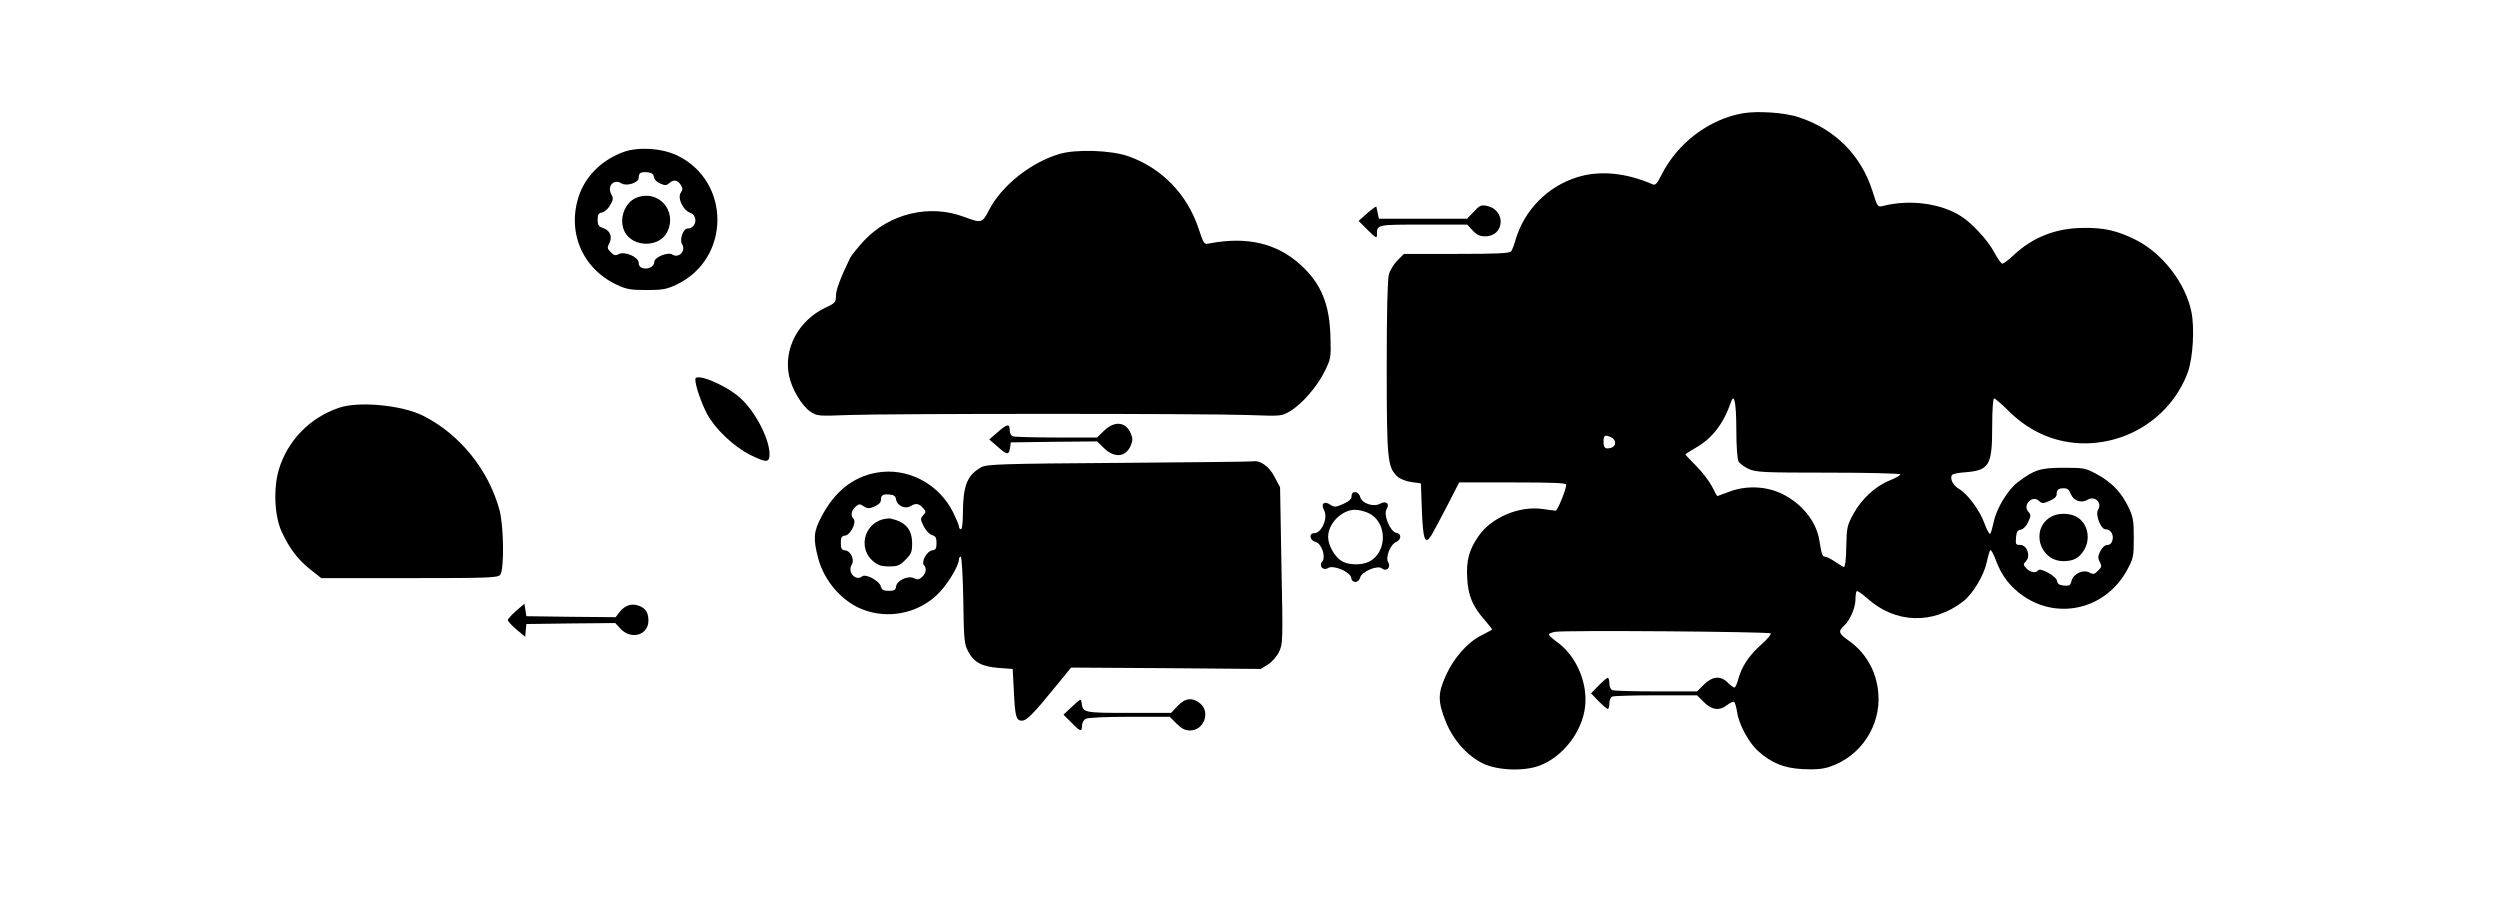
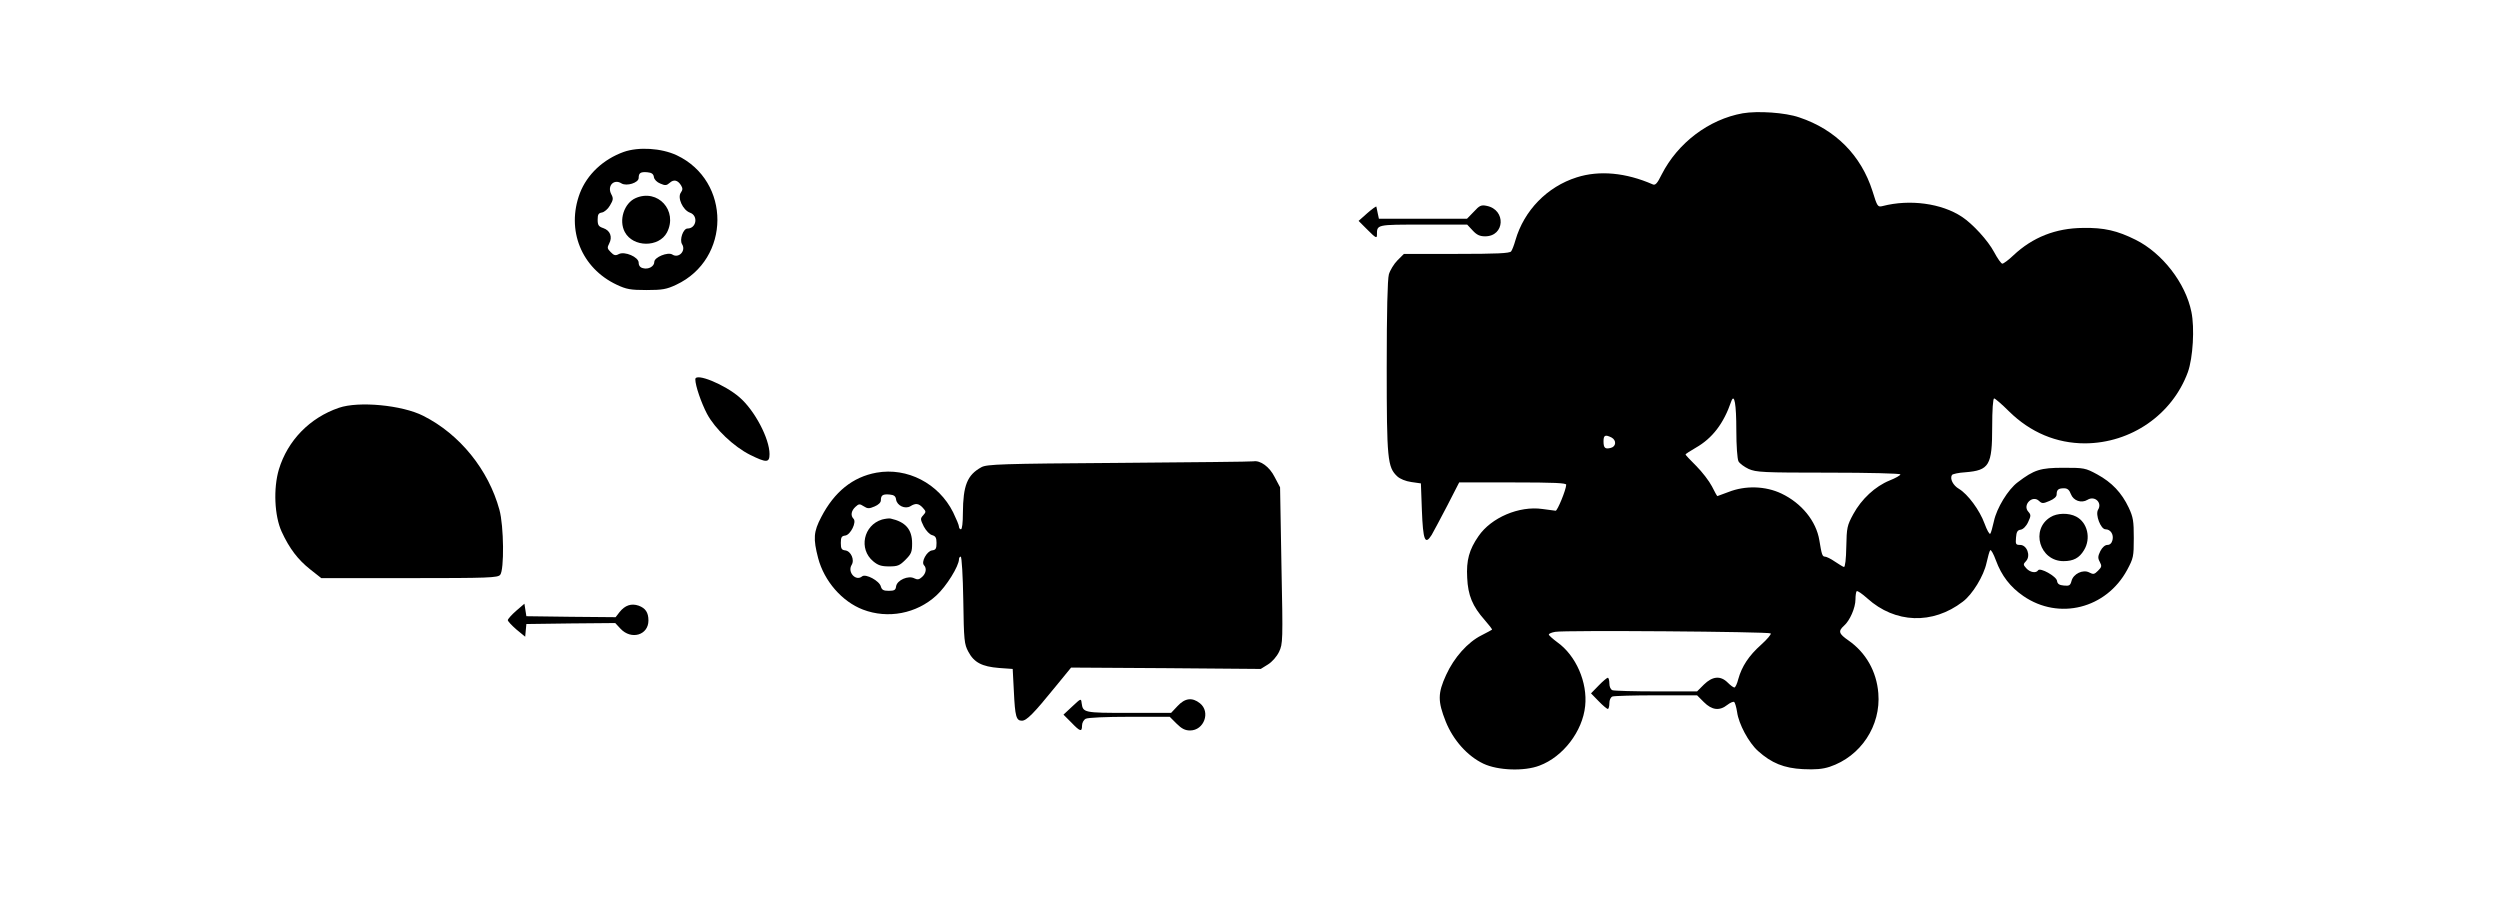
<svg xmlns="http://www.w3.org/2000/svg" version="1.0" width="1280pt" height="473pt" viewBox="0 0 1280 473" preserveAspectRatio="xMidYMid meet">
  <g transform="translate(0,473) scale(0.1,-0.1)" fill="#000000" stroke="none">
    <path d="M8923 4150 c-174 -31 -333 -152 -415 -313 -23 -47 -33 -57 -46 -51 -137 60 -273 73 -389 36 -152 -48 -270 -170 -314 -322 -7 -25 -17 -51 -22 -57 -7 -10 -75 -13 -279 -13 l-270 0 -33 -33 c-18 -18 -38 -51 -44 -72 -7 -26 -11 -190 -11 -476 0 -471 4 -511 54 -558 14 -13 43 -25 72 -29 l49 -7 5 -137 c6 -155 16 -181 50 -127 11 19 47 87 81 152 l60 117 274 0 c214 0 275 -3 274 -12 -1 -27 -45 -133 -54 -133 -6 1 -36 5 -68 9 -119 17 -262 -44 -327 -139 -48 -69 -63 -124 -58 -213 4 -90 27 -146 90 -217 22 -25 39 -47 37 -49 -2 -2 -27 -15 -54 -29 -70 -35 -140 -113 -181 -203 -43 -94 -43 -134 -2 -238 38 -95 111 -177 193 -216 74 -35 209 -40 287 -10 121 45 221 176 234 305 13 121 -47 259 -143 327 -23 17 -43 35 -43 39 0 5 15 11 33 14 47 9 1094 1 1103 -8 4 -4 -18 -30 -49 -58 -63 -56 -99 -111 -117 -176 -6 -24 -15 -43 -20 -43 -5 0 -20 11 -34 25 -37 37 -78 33 -122 -10 l-35 -35 -209 0 c-114 0 -215 3 -224 6 -10 4 -16 18 -16 35 0 16 -4 29 -8 29 -4 0 -26 -18 -47 -40 l-39 -40 39 -40 c21 -22 43 -40 47 -40 4 0 8 13 8 29 0 17 6 31 16 35 9 3 110 6 224 6 l209 0 35 -35 c41 -41 80 -46 120 -14 14 11 30 18 35 15 4 -3 11 -26 15 -52 8 -60 59 -156 107 -199 69 -62 133 -88 230 -93 64 -3 100 0 137 12 159 53 263 210 249 377 -9 112 -64 208 -153 270 -49 34 -54 47 -23 75 30 26 59 92 59 135 0 20 3 39 6 42 4 4 28 -13 55 -37 142 -128 334 -135 488 -17 50 37 108 133 122 199 7 31 15 61 19 65 4 4 17 -19 29 -52 29 -79 74 -137 141 -183 182 -125 424 -64 531 134 32 60 34 68 34 163 0 87 -3 107 -26 156 -36 76 -86 129 -161 170 -61 33 -67 34 -173 34 -118 0 -150 -10 -234 -74 -50 -37 -108 -133 -122 -199 -7 -31 -15 -61 -19 -65 -4 -4 -17 19 -29 52 -25 69 -86 151 -131 178 -30 17 -48 52 -36 71 3 5 34 12 69 14 122 10 137 35 137 232 0 86 4 146 10 146 5 0 40 -30 77 -67 109 -107 242 -163 388 -163 236 1 447 147 527 365 26 73 35 226 18 308 -30 148 -149 301 -285 369 -94 47 -162 63 -270 61 -140 -1 -258 -48 -356 -140 -25 -24 -51 -43 -57 -43 -6 0 -25 27 -42 59 -32 60 -109 144 -165 181 -104 69 -267 91 -406 55 -25 -6 -27 -4 -52 77 -58 182 -189 315 -375 377 -72 25 -212 34 -289 21z m-33 -1623 c0 -80 5 -147 11 -159 6 -11 29 -28 52 -39 39 -17 71 -19 410 -19 205 0 367 -4 367 -9 0 -5 -25 -19 -55 -31 -74 -30 -144 -95 -186 -172 -32 -59 -34 -69 -36 -168 -1 -62 -6 -104 -12 -103 -5 1 -26 14 -47 28 -20 14 -43 25 -50 25 -14 0 -17 11 -29 84 -16 98 -91 190 -194 239 -82 39 -185 42 -271 8 -30 -11 -56 -21 -57 -21 -2 0 -14 22 -28 50 -14 27 -50 74 -80 104 -30 30 -55 56 -55 59 0 3 24 18 53 35 84 48 142 123 181 237 16 44 26 -14 26 -148z m-639 -37 c26 -14 24 -46 -3 -53 -30 -8 -38 -1 -38 34 0 31 9 35 41 19z m2352 -290 c13 -34 54 -48 85 -29 37 23 77 -15 54 -51 -15 -25 14 -100 38 -100 26 0 43 -26 36 -55 -4 -16 -13 -25 -26 -25 -12 0 -26 -12 -36 -31 -13 -27 -14 -36 -3 -56 11 -21 10 -26 -9 -45 -19 -19 -24 -20 -45 -9 -32 17 -82 -7 -91 -44 -6 -22 -11 -26 -39 -23 -23 2 -33 8 -35 24 -3 23 -87 70 -97 54 -10 -16 -41 -11 -60 10 -17 19 -17 21 -1 38 24 27 4 82 -31 82 -22 0 -24 3 -21 38 2 29 8 38 24 40 12 2 28 17 38 39 15 32 15 37 1 53 -31 34 20 87 54 56 16 -15 21 -15 54 -1 24 10 37 22 37 33 0 25 9 32 38 32 17 0 27 -8 35 -30z" />
    <path d="M10498 2082 c-103 -63 -55 -225 67 -225 51 0 81 16 105 56 37 60 18 142 -40 172 -38 20 -98 19 -132 -3z" />
    <path d="M3193 3952 c-105 -38 -187 -115 -224 -211 -71 -189 8 -384 189 -469 49 -23 70 -27 152 -27 82 0 103 4 152 27 280 131 282 531 3 663 -79 37 -196 44 -272 17z m155 -129 c2 -12 15 -26 33 -33 25 -11 32 -10 48 4 21 19 41 14 58 -13 9 -15 9 -23 -1 -37 -19 -26 10 -90 47 -103 43 -15 33 -81 -13 -81 -22 0 -42 -57 -28 -80 22 -34 -17 -75 -50 -53 -23 14 -92 -14 -92 -38 0 -23 -30 -40 -58 -32 -14 3 -22 13 -22 28 0 29 -72 60 -102 44 -16 -9 -25 -7 -41 10 -18 18 -19 23 -8 44 18 34 5 67 -30 79 -24 8 -29 15 -29 43 0 27 4 34 22 37 12 2 31 18 41 36 17 28 18 37 7 57 -23 43 13 81 52 56 26 -16 88 3 88 28 0 26 10 32 45 29 22 -2 31 -9 33 -25z" />
    <path d="M3255 3716 c-60 -26 -88 -114 -56 -174 42 -79 175 -80 216 -2 57 111 -47 225 -160 176z" />
-     <path d="M5425 3942 c-148 -44 -296 -162 -361 -287 -35 -68 -38 -69 -129 -35 -176 66 -381 17 -512 -123 -32 -35 -63 -74 -70 -87 -50 -103 -73 -164 -73 -195 0 -33 -4 -37 -55 -61 -137 -65 -214 -210 -185 -348 14 -68 65 -154 110 -184 33 -22 39 -23 190 -17 209 8 1842 8 2053 0 167 -6 168 -6 211 19 61 36 139 125 178 204 32 65 33 70 30 174 -4 172 -48 277 -155 374 -122 109 -272 144 -463 108 -30 -6 -30 -6 -57 75 -58 176 -189 311 -360 371 -87 31 -267 37 -352 12z" />
    <path d="M7001 3639 l-45 -40 47 -47 c40 -40 47 -44 47 -25 0 54 -5 53 237 53 l225 0 28 -30 c21 -23 37 -30 64 -30 101 0 108 136 8 156 -28 6 -37 2 -66 -30 l-35 -36 -225 0 -226 0 -6 28 c-3 15 -6 30 -7 34 -1 3 -22 -12 -46 -33z" />
    <path d="M3560 2788 c0 -33 31 -122 60 -177 41 -77 137 -168 221 -210 83 -41 99 -41 99 4 0 79 -76 224 -154 291 -76 66 -226 127 -226 92z" />
    <path d="M1735 2642 c-149 -51 -262 -167 -307 -315 -29 -97 -23 -238 14 -319 40 -87 84 -144 146 -193 l57 -45 451 0 c408 0 453 2 465 17 21 25 19 250 -4 333 -56 205 -203 387 -390 481 -108 55 -331 76 -432 41z" />
-     <path d="M5110 2519 l-45 -39 45 -39 c47 -42 56 -42 62 -1 l3 25 221 3 221 2 36 -35 c54 -52 112 -46 137 15 10 24 10 36 0 60 -25 61 -83 67 -137 15 l-36 -35 -208 0 c-114 0 -214 3 -223 6 -9 3 -16 17 -16 29 0 37 -12 36 -60 -6z" />
    <path d="M5730 2360 c-603 -4 -678 -7 -705 -22 -73 -40 -94 -93 -95 -235 0 -49 -4 -83 -10 -83 -5 0 -10 6 -10 13 0 8 -14 41 -30 74 -74 148 -235 231 -392 203 -122 -22 -216 -98 -283 -227 -40 -76 -42 -111 -16 -211 31 -117 122 -222 229 -263 128 -49 275 -21 376 72 51 46 116 151 116 186 0 7 4 13 9 13 5 0 11 -99 13 -222 3 -208 5 -226 26 -265 29 -55 70 -76 157 -83 l70 -5 6 -115 c6 -128 12 -150 41 -150 24 0 59 35 171 173 l81 99 486 -3 485 -4 37 23 c21 13 45 40 57 65 19 41 20 53 12 442 l-7 400 -28 53 c-26 52 -73 86 -108 80 -7 -2 -317 -5 -688 -8z m-1142 -188 c5 -31 46 -50 73 -34 27 17 43 15 64 -8 17 -19 17 -21 2 -38 -16 -17 -15 -21 3 -58 12 -22 30 -41 43 -44 17 -5 22 -13 22 -40 0 -29 -4 -36 -23 -38 -27 -4 -57 -60 -41 -76 15 -16 10 -42 -10 -60 -15 -14 -24 -15 -40 -7 -30 16 -88 -9 -93 -41 -2 -19 -9 -23 -38 -23 -27 0 -35 5 -40 22 -7 29 -78 67 -96 52 -32 -27 -76 21 -54 58 17 26 -3 71 -32 75 -19 2 -23 9 -23 38 0 29 4 36 23 38 27 4 59 69 42 86 -16 16 -12 41 10 61 17 16 22 16 42 3 20 -13 28 -13 56 -1 19 8 32 20 32 31 0 27 10 33 45 30 23 -2 31 -9 33 -26z" />
    <path d="M4516 2070 c-95 -29 -121 -151 -45 -214 24 -20 41 -26 81 -26 44 0 54 4 84 34 30 30 34 40 34 84 0 72 -34 110 -110 127 -8 2 -28 -1 -44 -5z" />
-     <path d="M6920 2190 c0 -15 -13 -27 -42 -40 -39 -17 -45 -18 -67 -4 -32 22 -50 4 -31 -30 20 -39 -14 -116 -51 -116 -29 0 -24 -37 6 -44 31 -8 55 -76 35 -101 -19 -23 4 -49 30 -33 26 17 114 -20 118 -50 4 -29 38 -29 46 1 7 30 89 65 111 47 23 -19 48 5 33 30 -16 25 10 92 40 105 28 12 29 43 1 47 -31 5 -67 93 -50 120 18 29 -1 46 -33 29 -34 -19 -94 2 -102 35 -8 30 -44 34 -44 4z m87 -87 c96 -45 98 -199 4 -248 -39 -20 -106 -19 -141 2 -36 21 -70 81 -70 124 0 69 70 139 138 139 19 0 50 -8 69 -17z" />
    <path d="M2642 1602 c-23 -20 -42 -42 -42 -47 0 -6 20 -27 44 -48 l45 -37 3 33 3 32 227 3 228 2 27 -29 c55 -59 143 -33 143 42 0 41 -15 63 -50 76 -38 13 -70 2 -98 -33 l-20 -26 -229 2 -228 3 -5 32 -5 32 -43 -37z" />
    <path d="M5490 1113 l-45 -42 40 -40 c45 -47 55 -50 55 -16 0 14 8 29 19 35 12 6 103 10 225 10 l205 0 35 -35 c26 -26 44 -35 69 -35 72 0 106 95 51 139 -40 32 -77 27 -115 -14 l-33 -35 -217 0 c-231 0 -234 1 -241 50 -3 25 -3 25 -48 -17z" />
  </g>
</svg>